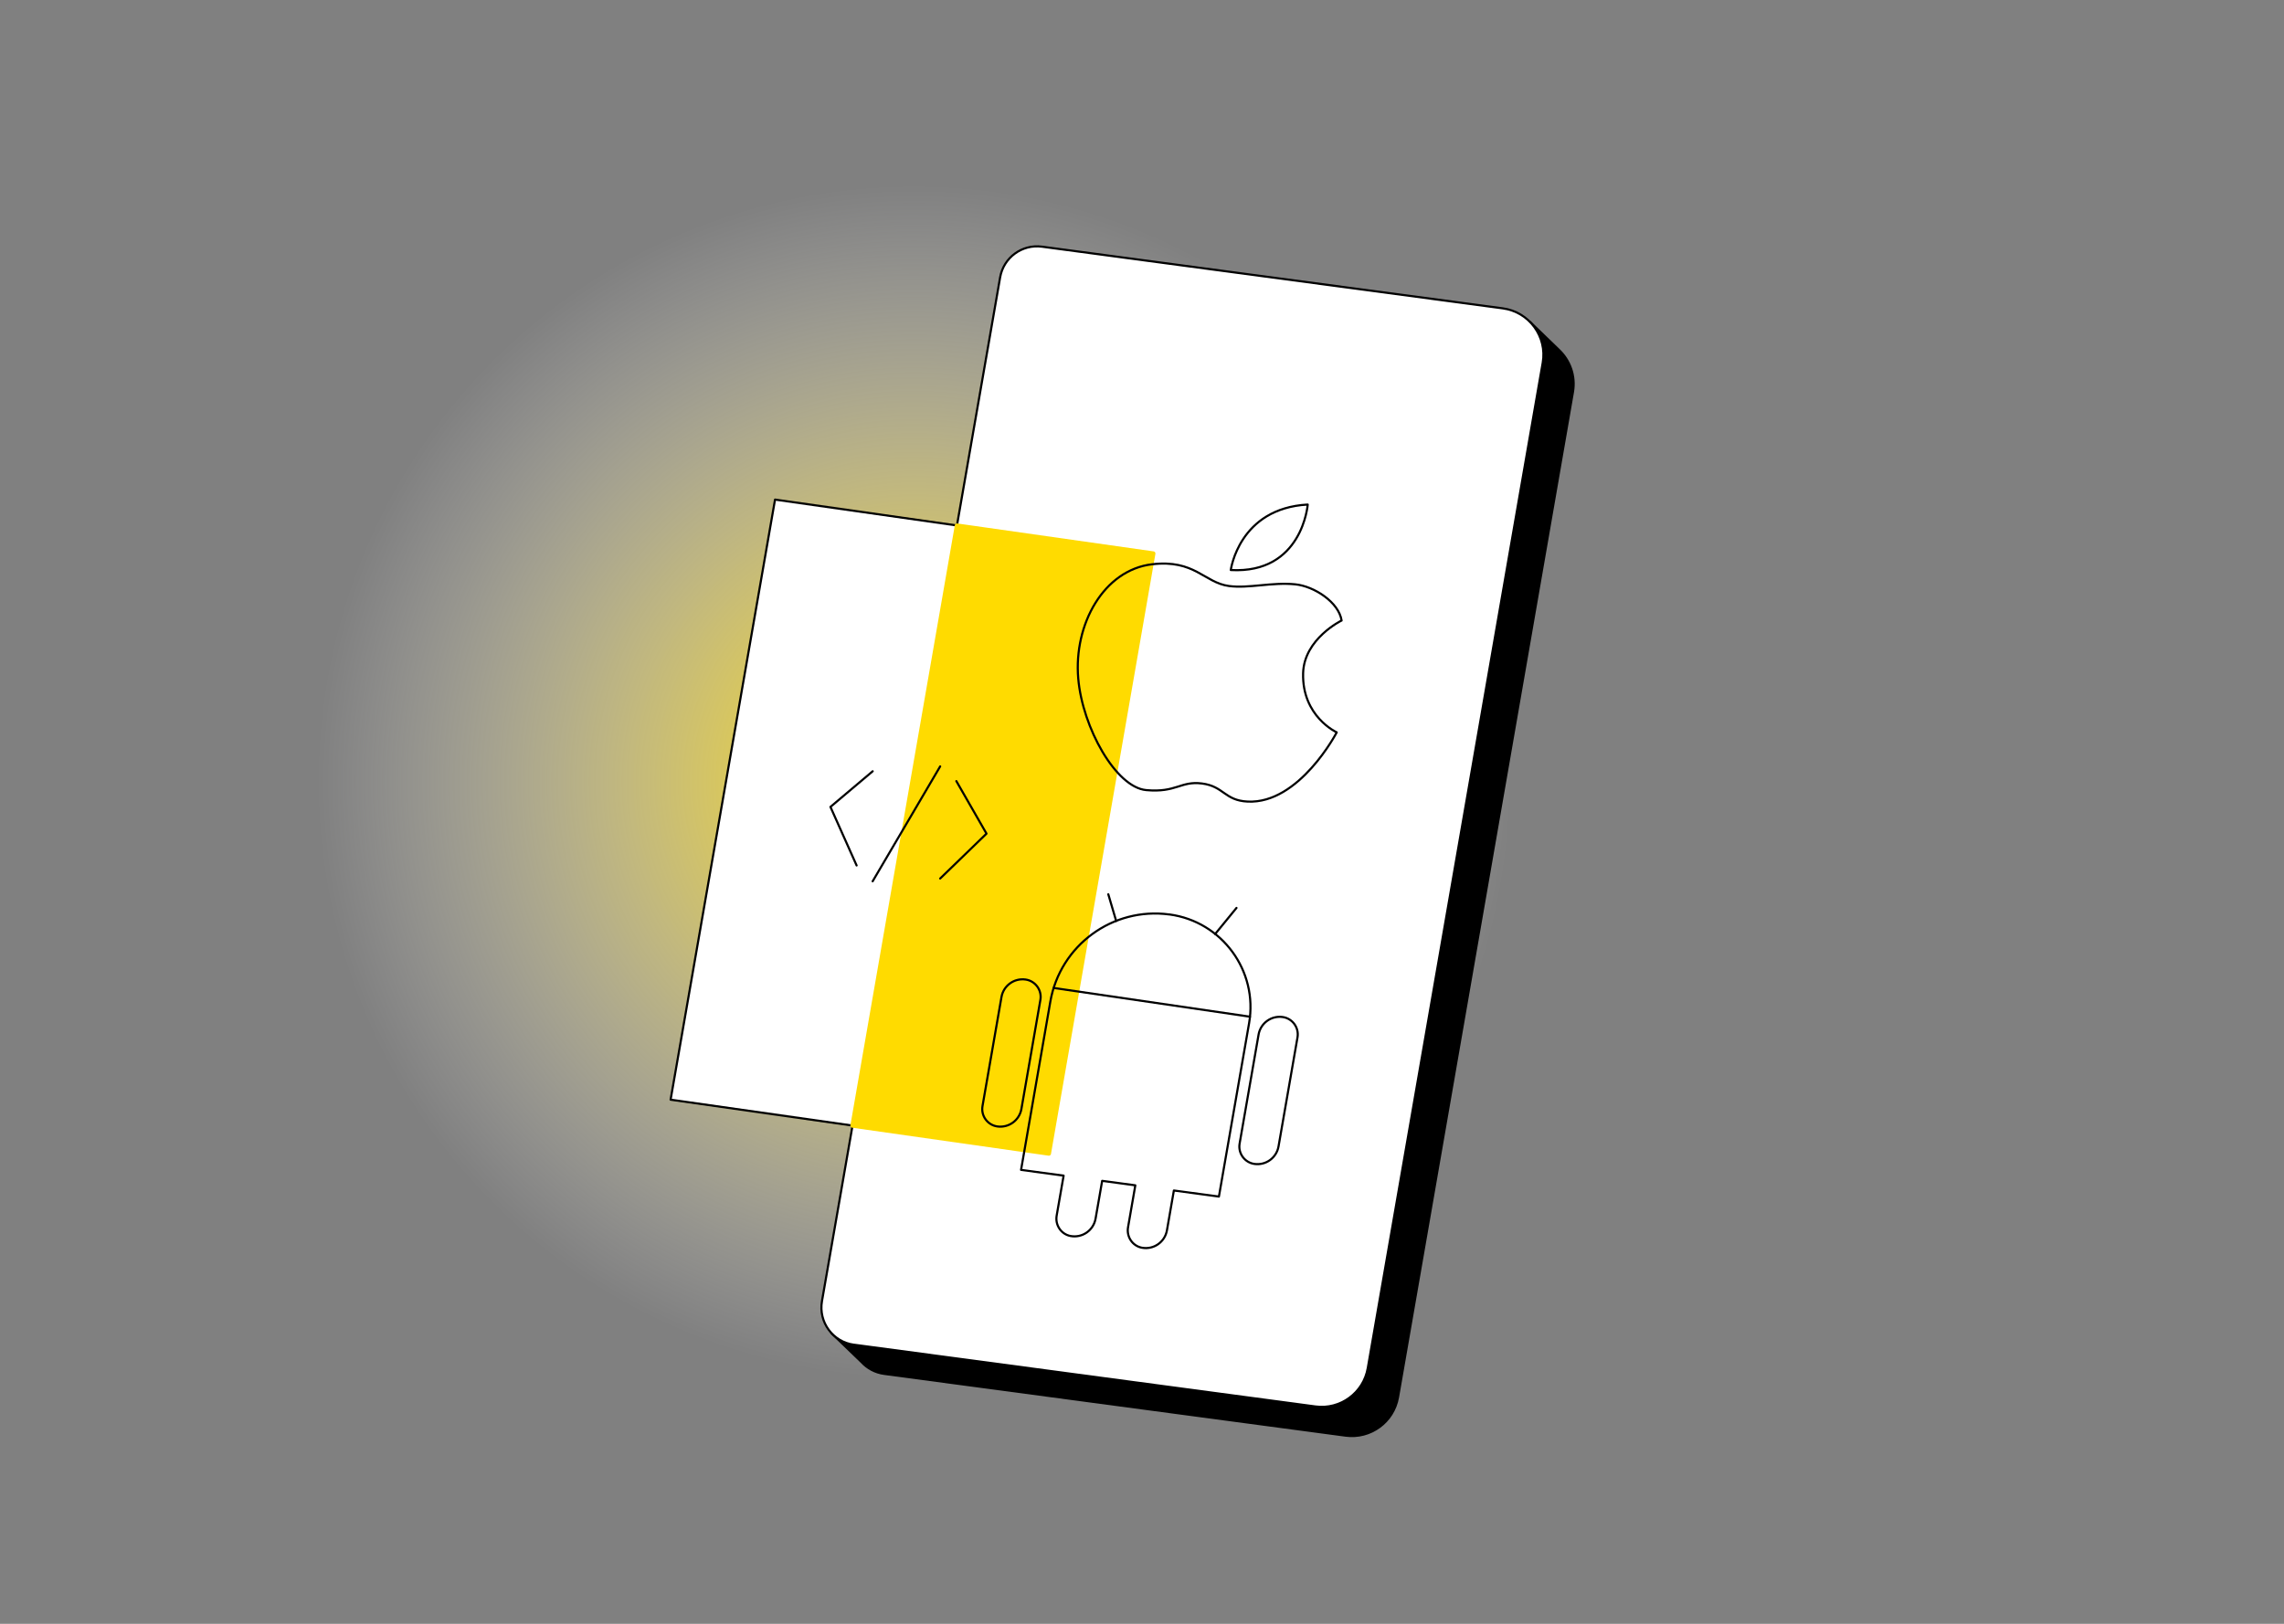
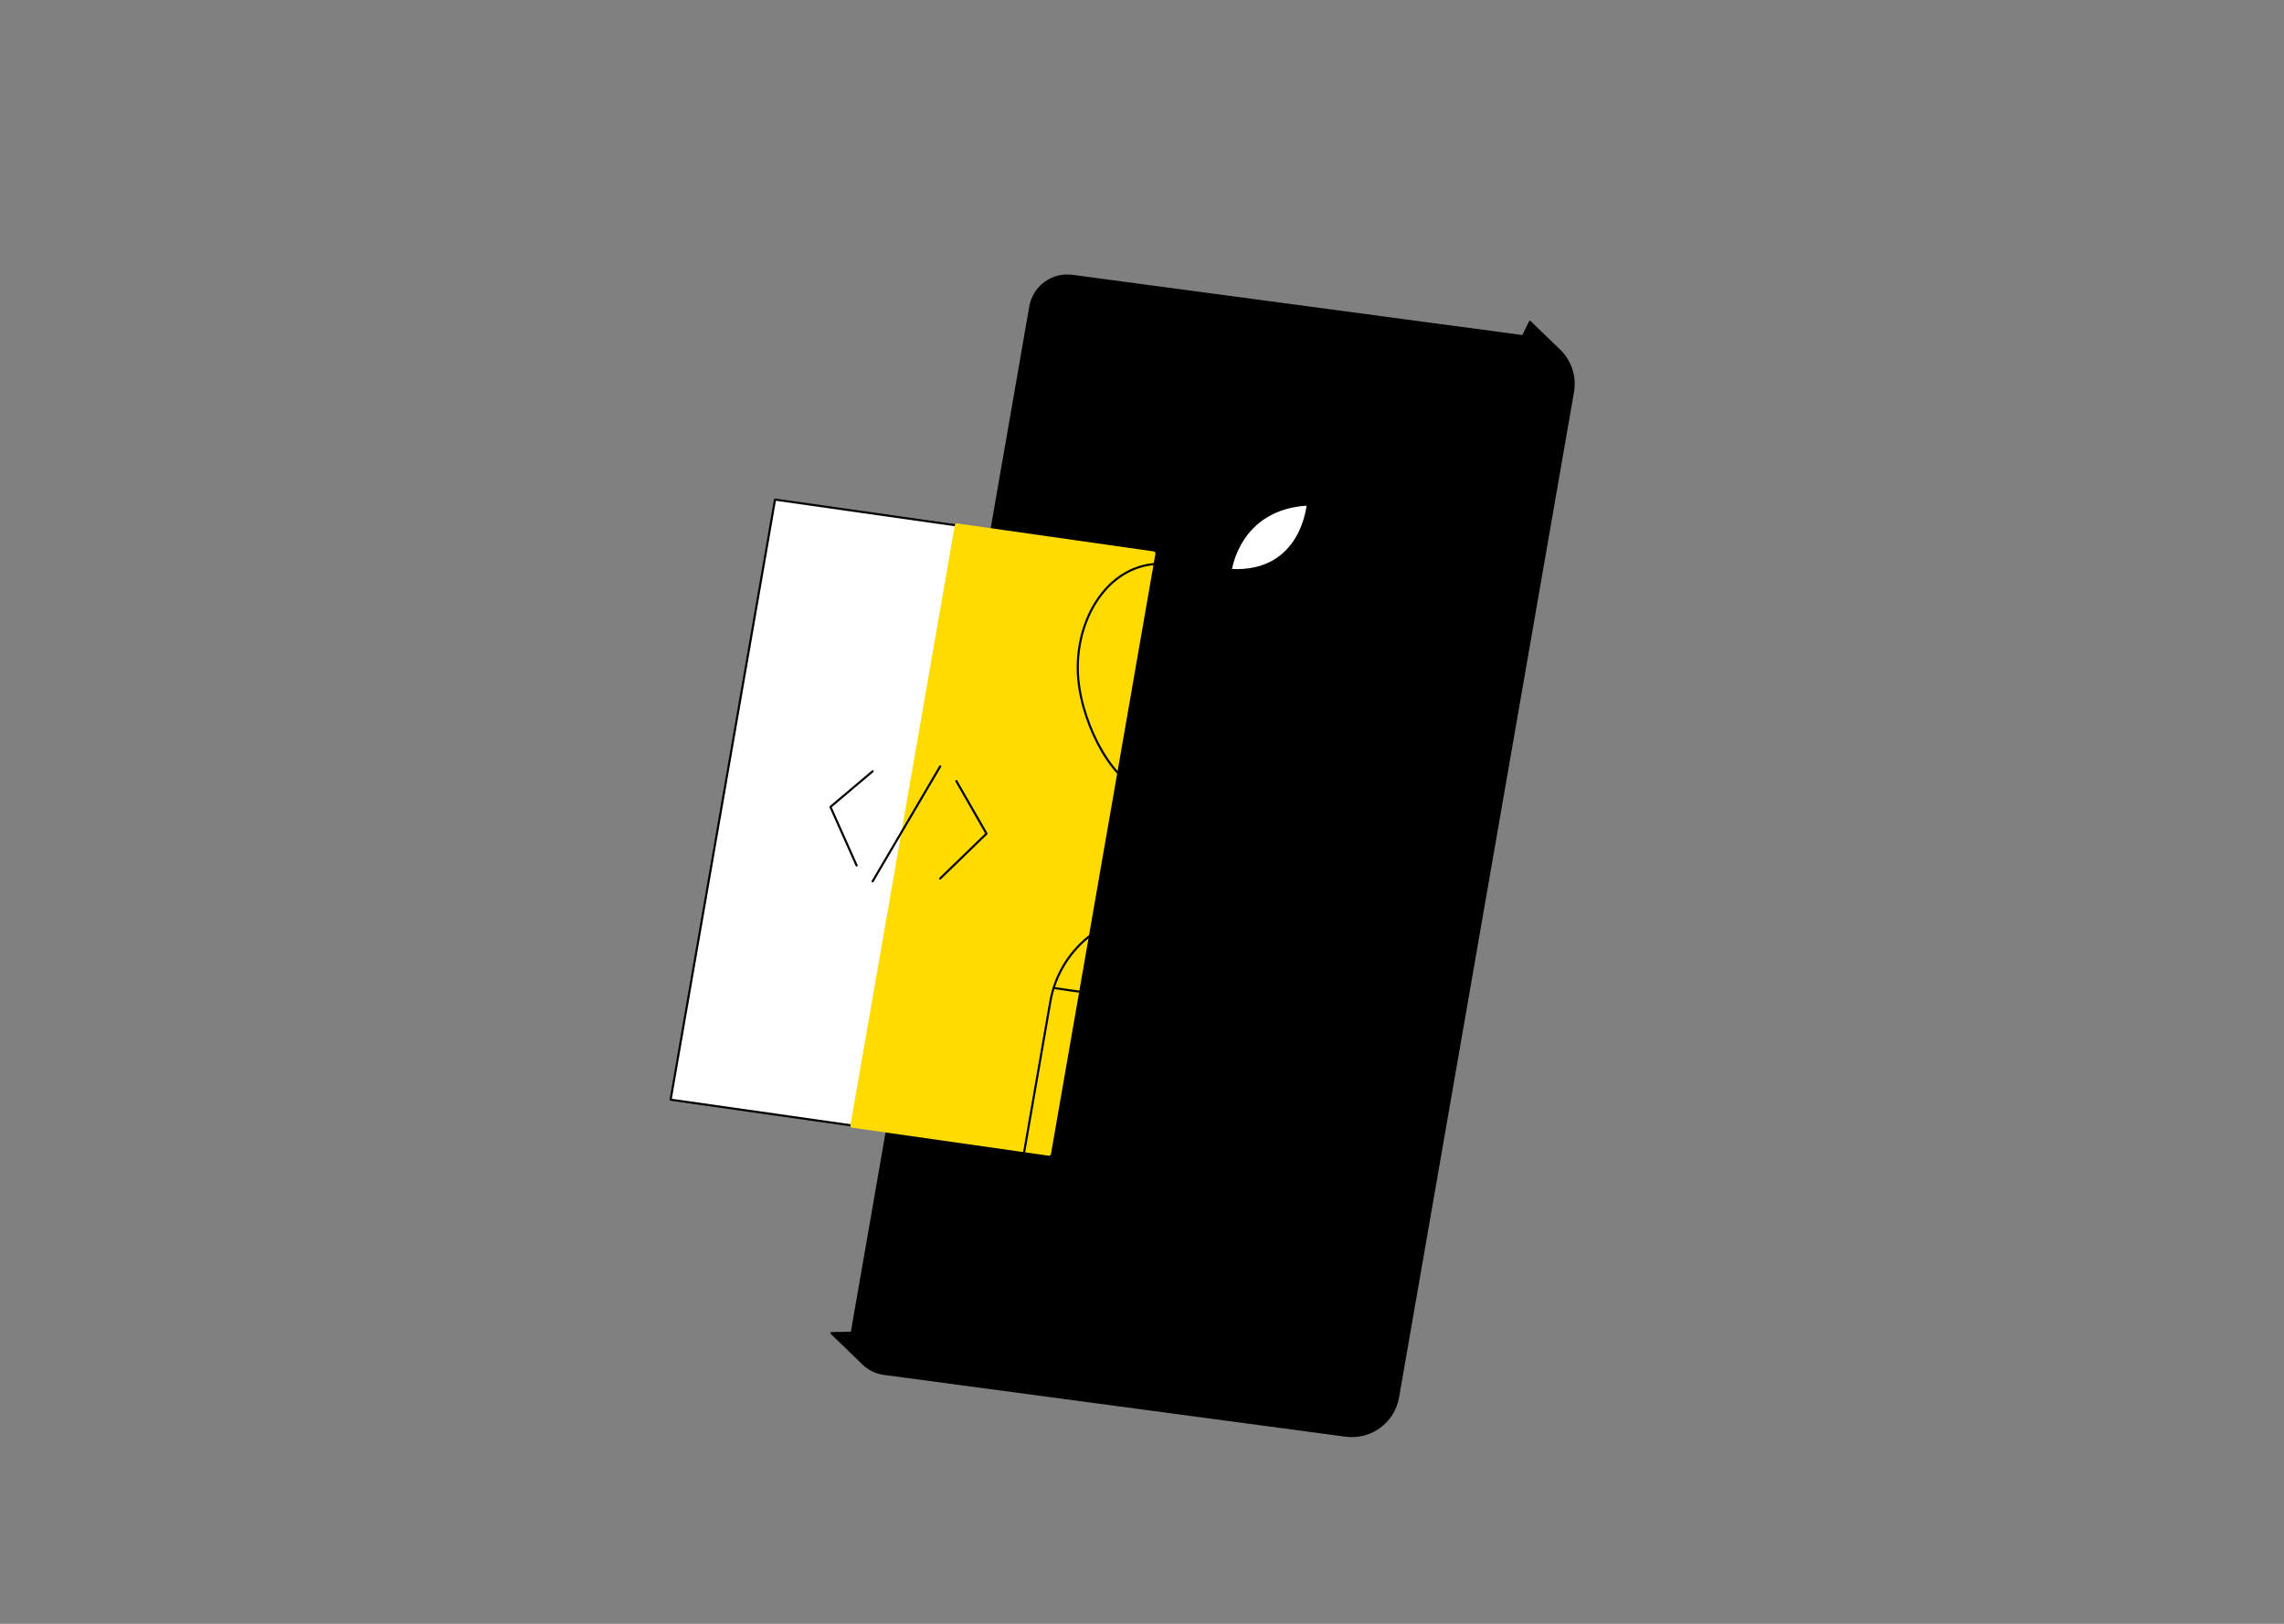
<svg xmlns="http://www.w3.org/2000/svg" viewBox="0 0 450 320" fill="none">
  <rect x="0" y="0" width="450" height="320" fill="#808080" stroke="none" />
-   <path d="M180.076 272.12C245.278 272.12 298.136 219.263 298.136 154.06C298.136 88.857 245.278 36 180.076 36C114.873 36 62.016 88.857 62.016 154.06C62.016 219.263 114.873 272.12 180.076 272.12Z" fill="url(#paint0_radial_4278_18091)" />
  <path d="M167.839 262.647C167.857 262.49 167.87 262.327 167.9 262.17L203 60.418C203.682 56.512 207.323 53.837 211.253 54.363L300.055 66.25L301.437 63.431L307.106 68.912C309.304 70.965 310.463 74.044 309.908 77.244L275.441 275.356C274.59 280.24 270.038 283.579 265.123 282.92L174.197 270.749C172.397 270.508 170.846 269.639 169.717 268.401L163.812 262.714L167.845 262.647H167.839Z" fill="black" stroke="black" stroke-width="0.419" stroke-linecap="round" stroke-linejoin="round" />
-   <path d="M168.237 264.999L259.164 277.171C264.078 277.829 268.631 274.49 269.482 269.606L303.948 71.494C304.848 66.332 301.274 61.46 296.082 60.766L205.3 48.613C201.37 48.087 197.723 50.756 197.047 54.668L161.946 256.421C161.228 260.55 164.09 264.45 168.243 265.006L168.237 264.999Z" fill="white" stroke="black" stroke-width="0.419" stroke-linecap="round" stroke-linejoin="round" />
  <path d="M132.125 216.711L206.655 227.324L227.23 109.067L152.7 98.453L132.125 216.711Z" fill="white" stroke="black" stroke-width="0.419" stroke-linecap="round" stroke-linejoin="round" />
  <path d="M167.961 221.822L206.654 227.334L227.229 109.076L188.536 103.57L167.961 221.822Z" fill="#FFDB00" stroke="#FFDB00" stroke-width="0.837" stroke-linecap="round" stroke-linejoin="round" />
  <path d="M264.32 122.287C264.32 122.287 256.931 125.879 256.744 132.659C256.502 141.202 263.367 144.323 263.367 144.323C263.367 144.323 255.995 158.468 245.81 157.967C241.234 157.744 241.15 154.949 236.797 154.399C232.595 153.868 231.762 156.253 225.815 155.703C219.868 155.154 213.27 143.436 212.436 133.698C211.519 122.975 217.49 112.326 226.968 111.203C235.384 110.207 237.256 114.819 242.122 115.483C246.01 116.008 250.55 114.692 255.18 115.151C258.929 115.519 263.783 118.695 264.327 122.293L264.32 122.287Z" stroke="black" stroke-width="0.419" stroke-linecap="round" stroke-linejoin="round" />
  <path d="M242.492 112.337C242.492 112.337 244.092 100.172 257.652 99.43C257.652 99.43 256.601 113.11 242.492 112.337Z" fill="white" stroke="black" stroke-width="0.419" stroke-linecap="round" stroke-linejoin="round" />
-   <path d="M197.313 196.49L193.576 217.97C193.238 219.902 194.578 221.731 196.522 221.991C198.768 222.293 200.857 220.765 201.243 218.531L204.98 197.051C205.318 195.119 203.978 193.29 202.034 193.03C199.788 192.728 197.699 194.256 197.313 196.49Z" stroke="black" stroke-width="0.419" stroke-linecap="round" stroke-linejoin="round" />
-   <path d="M247.969 203.88L244.232 225.361C243.894 227.293 245.234 229.122 247.178 229.381C249.424 229.683 251.513 228.156 251.899 225.922L255.636 204.442C255.974 202.51 254.634 200.68 252.69 200.421C250.444 200.119 248.355 201.646 247.969 203.88Z" fill="white" stroke="black" stroke-width="0.419" stroke-linecap="round" stroke-linejoin="round" />
  <path d="M230.398 180.215C219.229 178.705 208.869 186.294 206.937 197.397L201.172 230.547L209.558 231.682L208.187 239.555C207.861 241.414 209.063 243.237 210.922 243.581C213.246 244.01 215.45 242.458 215.854 240.152L217.152 232.708L223.685 233.59L222.248 241.861C221.922 243.72 223.123 245.544 224.983 245.888C227.307 246.316 229.511 244.765 229.915 242.458L231.28 234.61L240.154 235.805L246.101 201.629C247.894 191.335 240.77 181.609 230.416 180.209L230.398 180.215Z" stroke="black" stroke-width="0.419" stroke-linecap="round" stroke-linejoin="round" />
  <path d="M239.414 184.066L243.616 178.922" stroke="black" stroke-width="0.419" stroke-linecap="round" stroke-linejoin="round" />
  <path d="M219.911 181.493L218.359 176.234" stroke="black" stroke-width="0.419" stroke-linecap="round" stroke-linejoin="round" />
  <path d="M207.602 194.695L246.27 200.358" stroke="black" stroke-width="0.419" stroke-linecap="round" stroke-linejoin="round" />
  <path d="M171.937 151.992L163.617 159.013L168.773 170.557" stroke="black" stroke-width="0.419" stroke-linecap="round" stroke-linejoin="round" />
  <path d="M171.93 173.677L185.236 151.031" stroke="black" stroke-width="0.419" stroke-linecap="round" stroke-linejoin="round" />
  <path d="M188.422 153.93L194.363 164.284L185.234 173.128" stroke="black" stroke-width="0.419" stroke-linecap="round" stroke-linejoin="round" />
  <defs>
    <radialGradient id="paint0_radial_4278_18091" cx="0" cy="0" r="1" gradientUnits="userSpaceOnUse" gradientTransform="translate(180.076 154.06) rotate(90) scale(118.06)">
      <stop stop-color="#FFDB00" />
      <stop offset="1" stop-color="white" stop-opacity="0" />
    </radialGradient>
  </defs>
</svg>